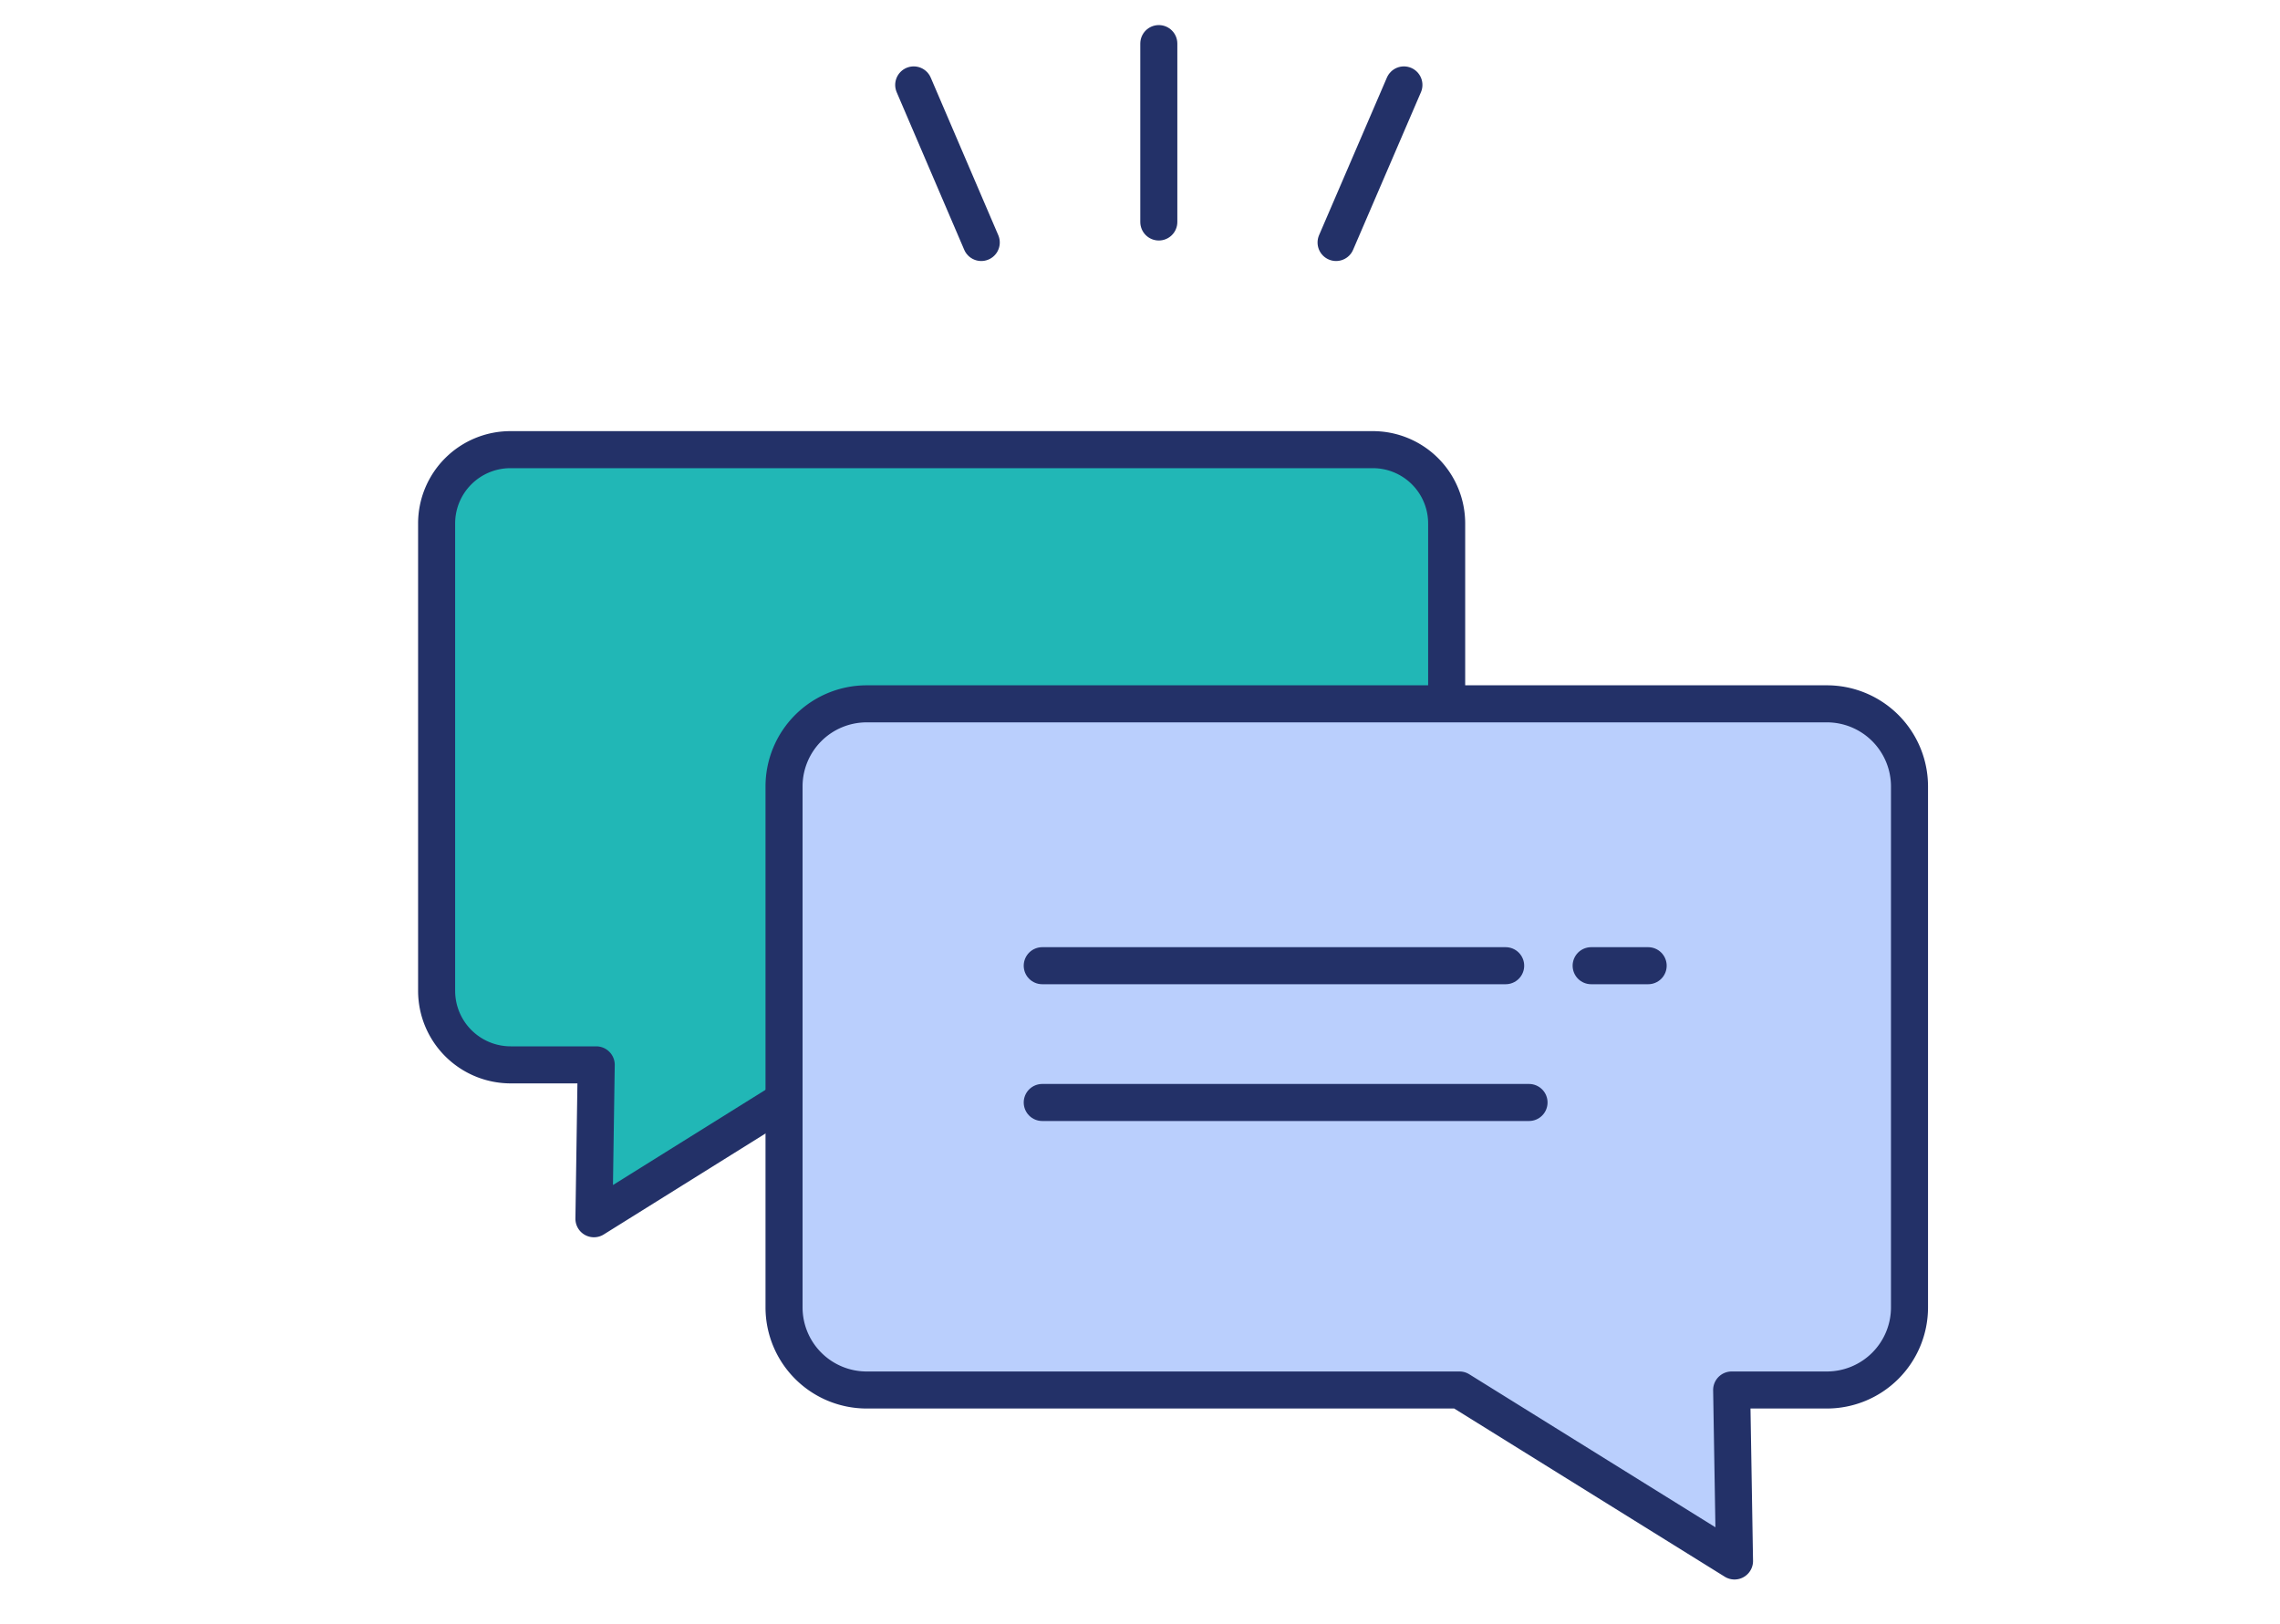
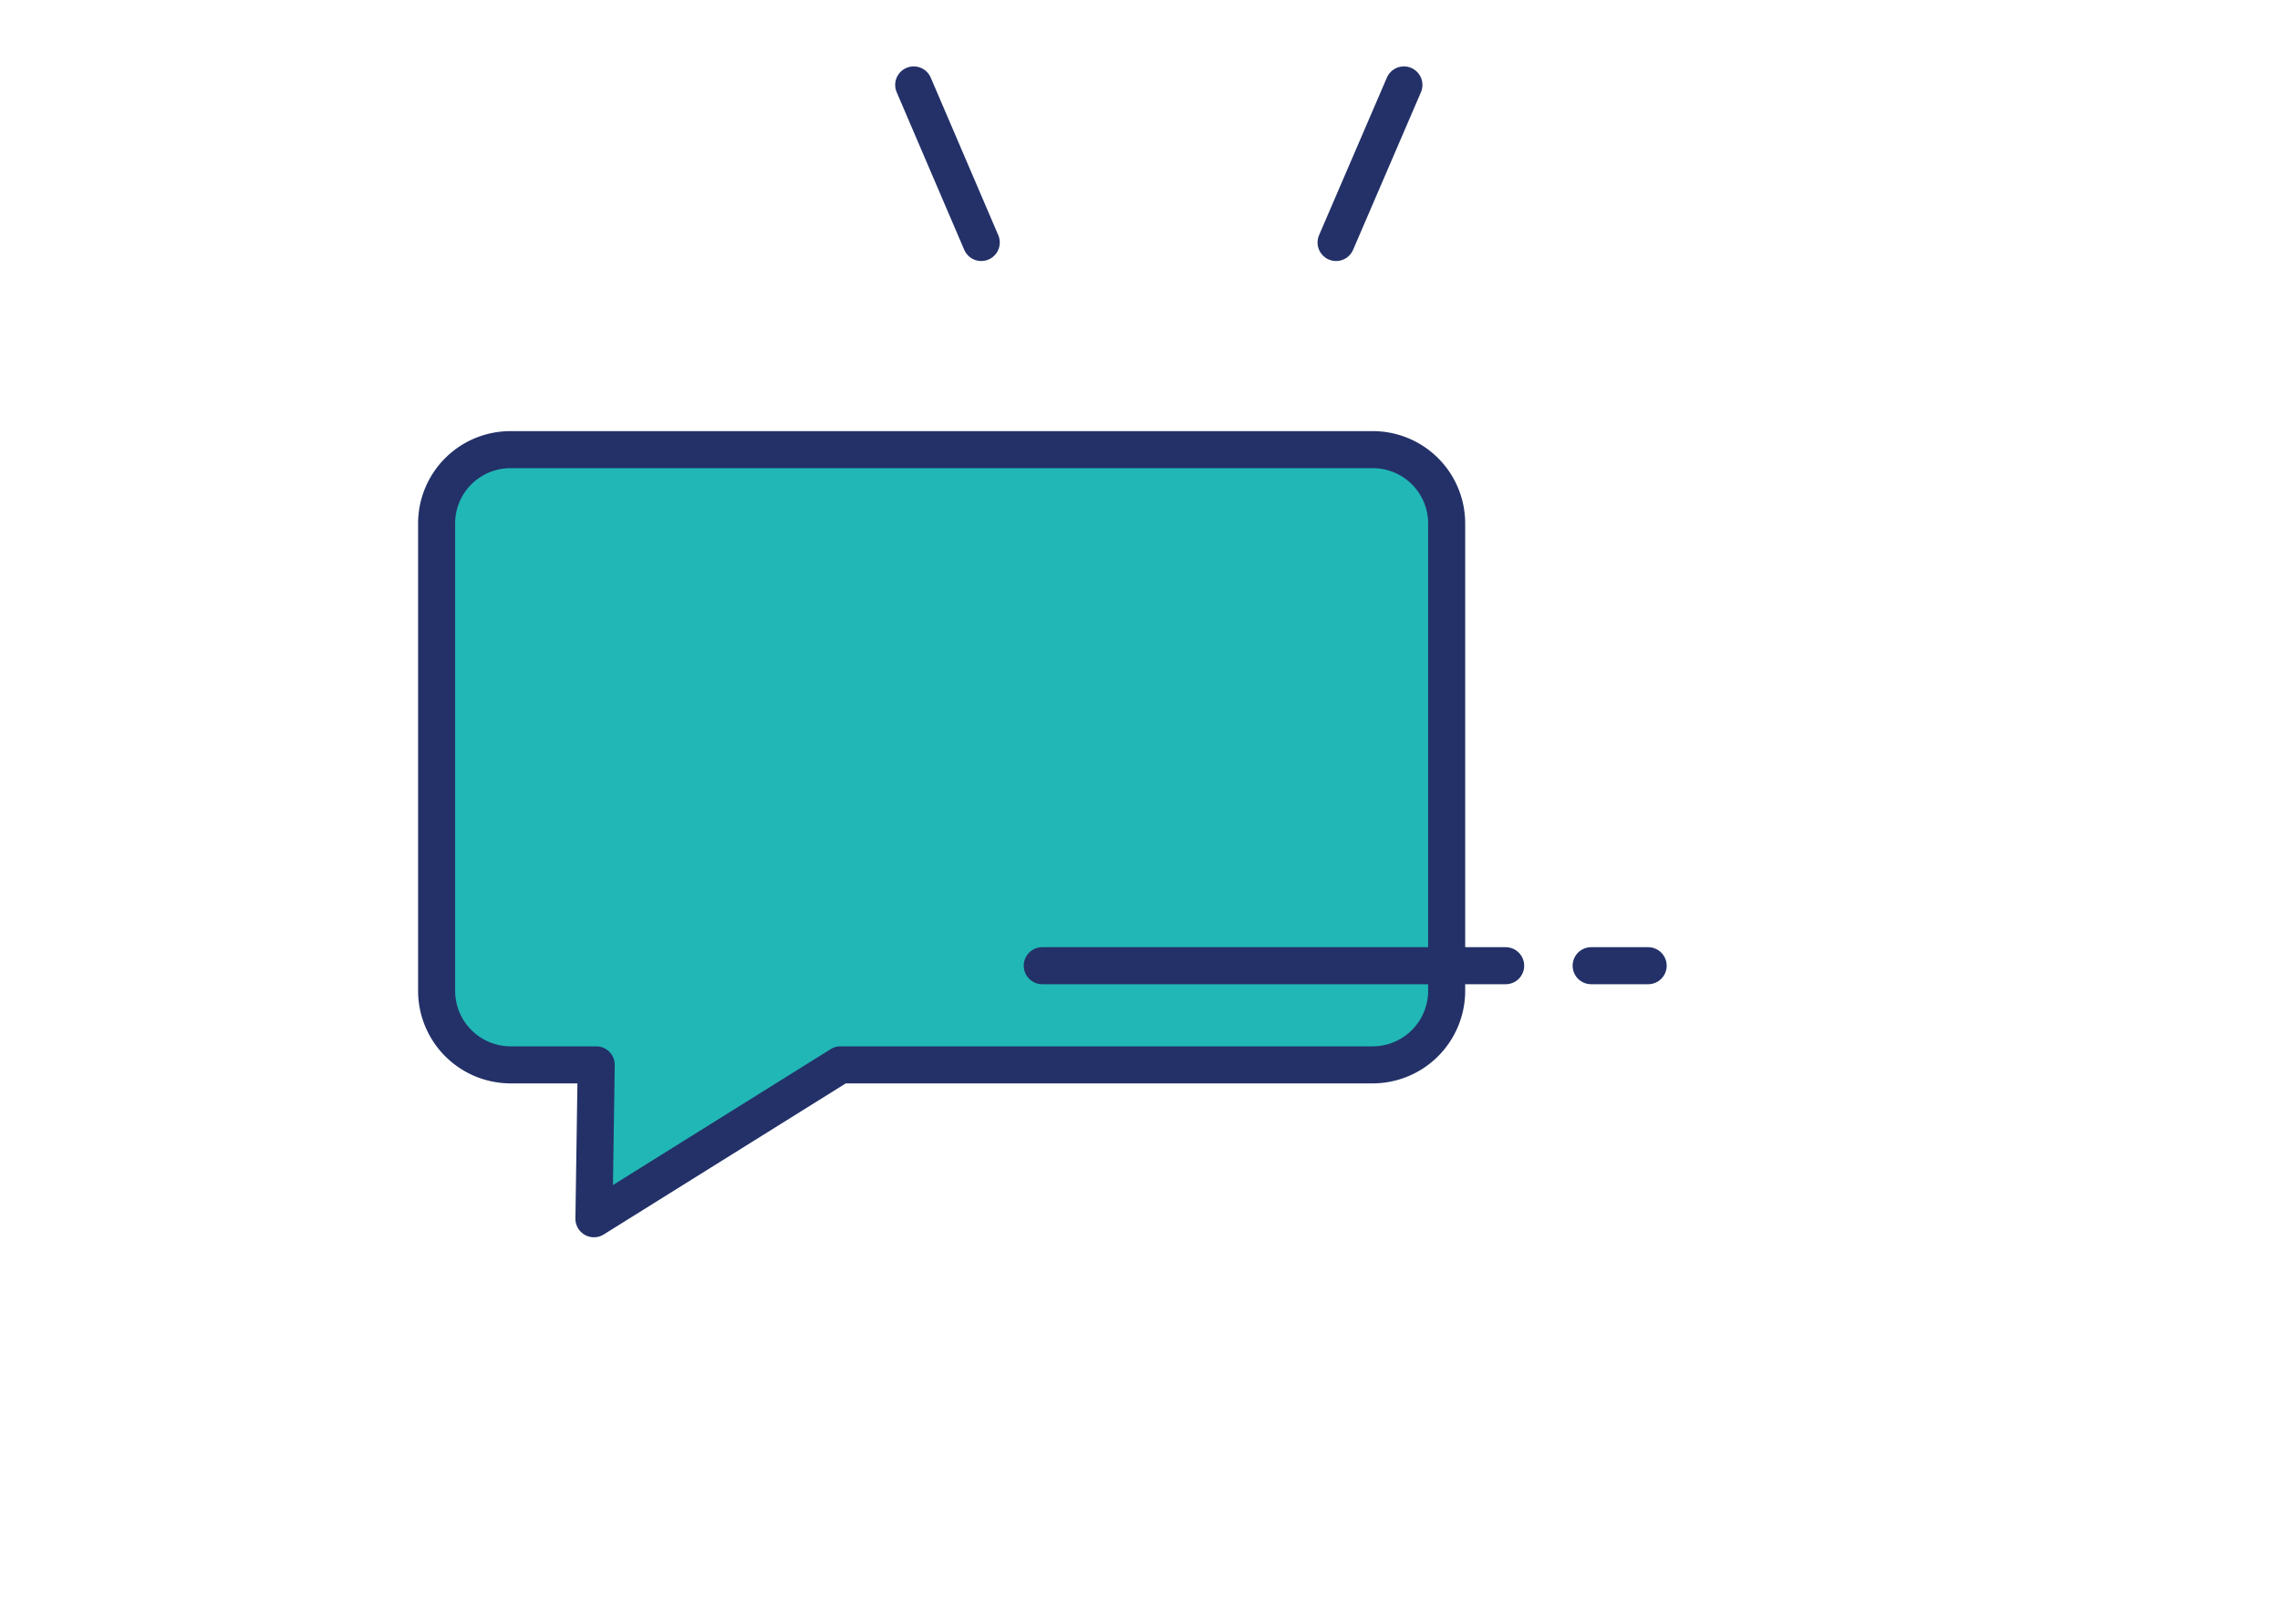
<svg xmlns="http://www.w3.org/2000/svg" viewBox="0 0 80 57">
  <defs>
    <style>.cls-1{fill:none;}.cls-2{fill:#21b7b6;}.cls-2,.cls-3,.cls-4,.cls-5{stroke:#233168;stroke-linecap:round;stroke-linejoin:round;stroke-width:1.3px;}.cls-3{fill:#bacffd;}.cls-4,.cls-5{fill:#f9d37d;}.cls-4{stroke-dasharray:2 3 1000;}</style>
  </defs>
  <g id="レイヤー_2" data-name="レイヤー 2">
    <g id="レイヤー_1-2" data-name="レイヤー 1">
-       <rect class="cls-1" width="80" height="57" />
      <path class="cls-2" d="M48.16,37.37a2.6,2.6,0,0,0,2.6-2.6V18.38a2.59,2.59,0,0,0-2.6-2.6H17.92a2.59,2.59,0,0,0-2.6,2.6V34.77a2.6,2.6,0,0,0,2.6,2.6h3l-.08,5.4,8.65-5.4Z" />
-       <path class="cls-3" d="M30.41,48.78a2.9,2.9,0,0,1-2.9-2.9V27.6a2.9,2.9,0,0,1,2.9-2.9H64.13A2.9,2.9,0,0,1,67,27.6V45.88a2.9,2.9,0,0,1-2.9,2.9H60.76l.1,6-9.65-6Z" />
      <line class="cls-4" x1="57.83" y1="33.89" x2="36.57" y2="33.89" />
-       <line class="cls-5" x1="53.65" y1="38.69" x2="36.57" y2="38.69" />
-       <line class="cls-5" x1="40.66" y1="1.53" x2="40.66" y2="7.79" />
      <line class="cls-5" x1="32.06" y1="2.98" x2="34.43" y2="8.51" />
      <line class="cls-5" x1="49.26" y1="2.98" x2="46.88" y2="8.51" />
    </g>
  </g>
</svg>